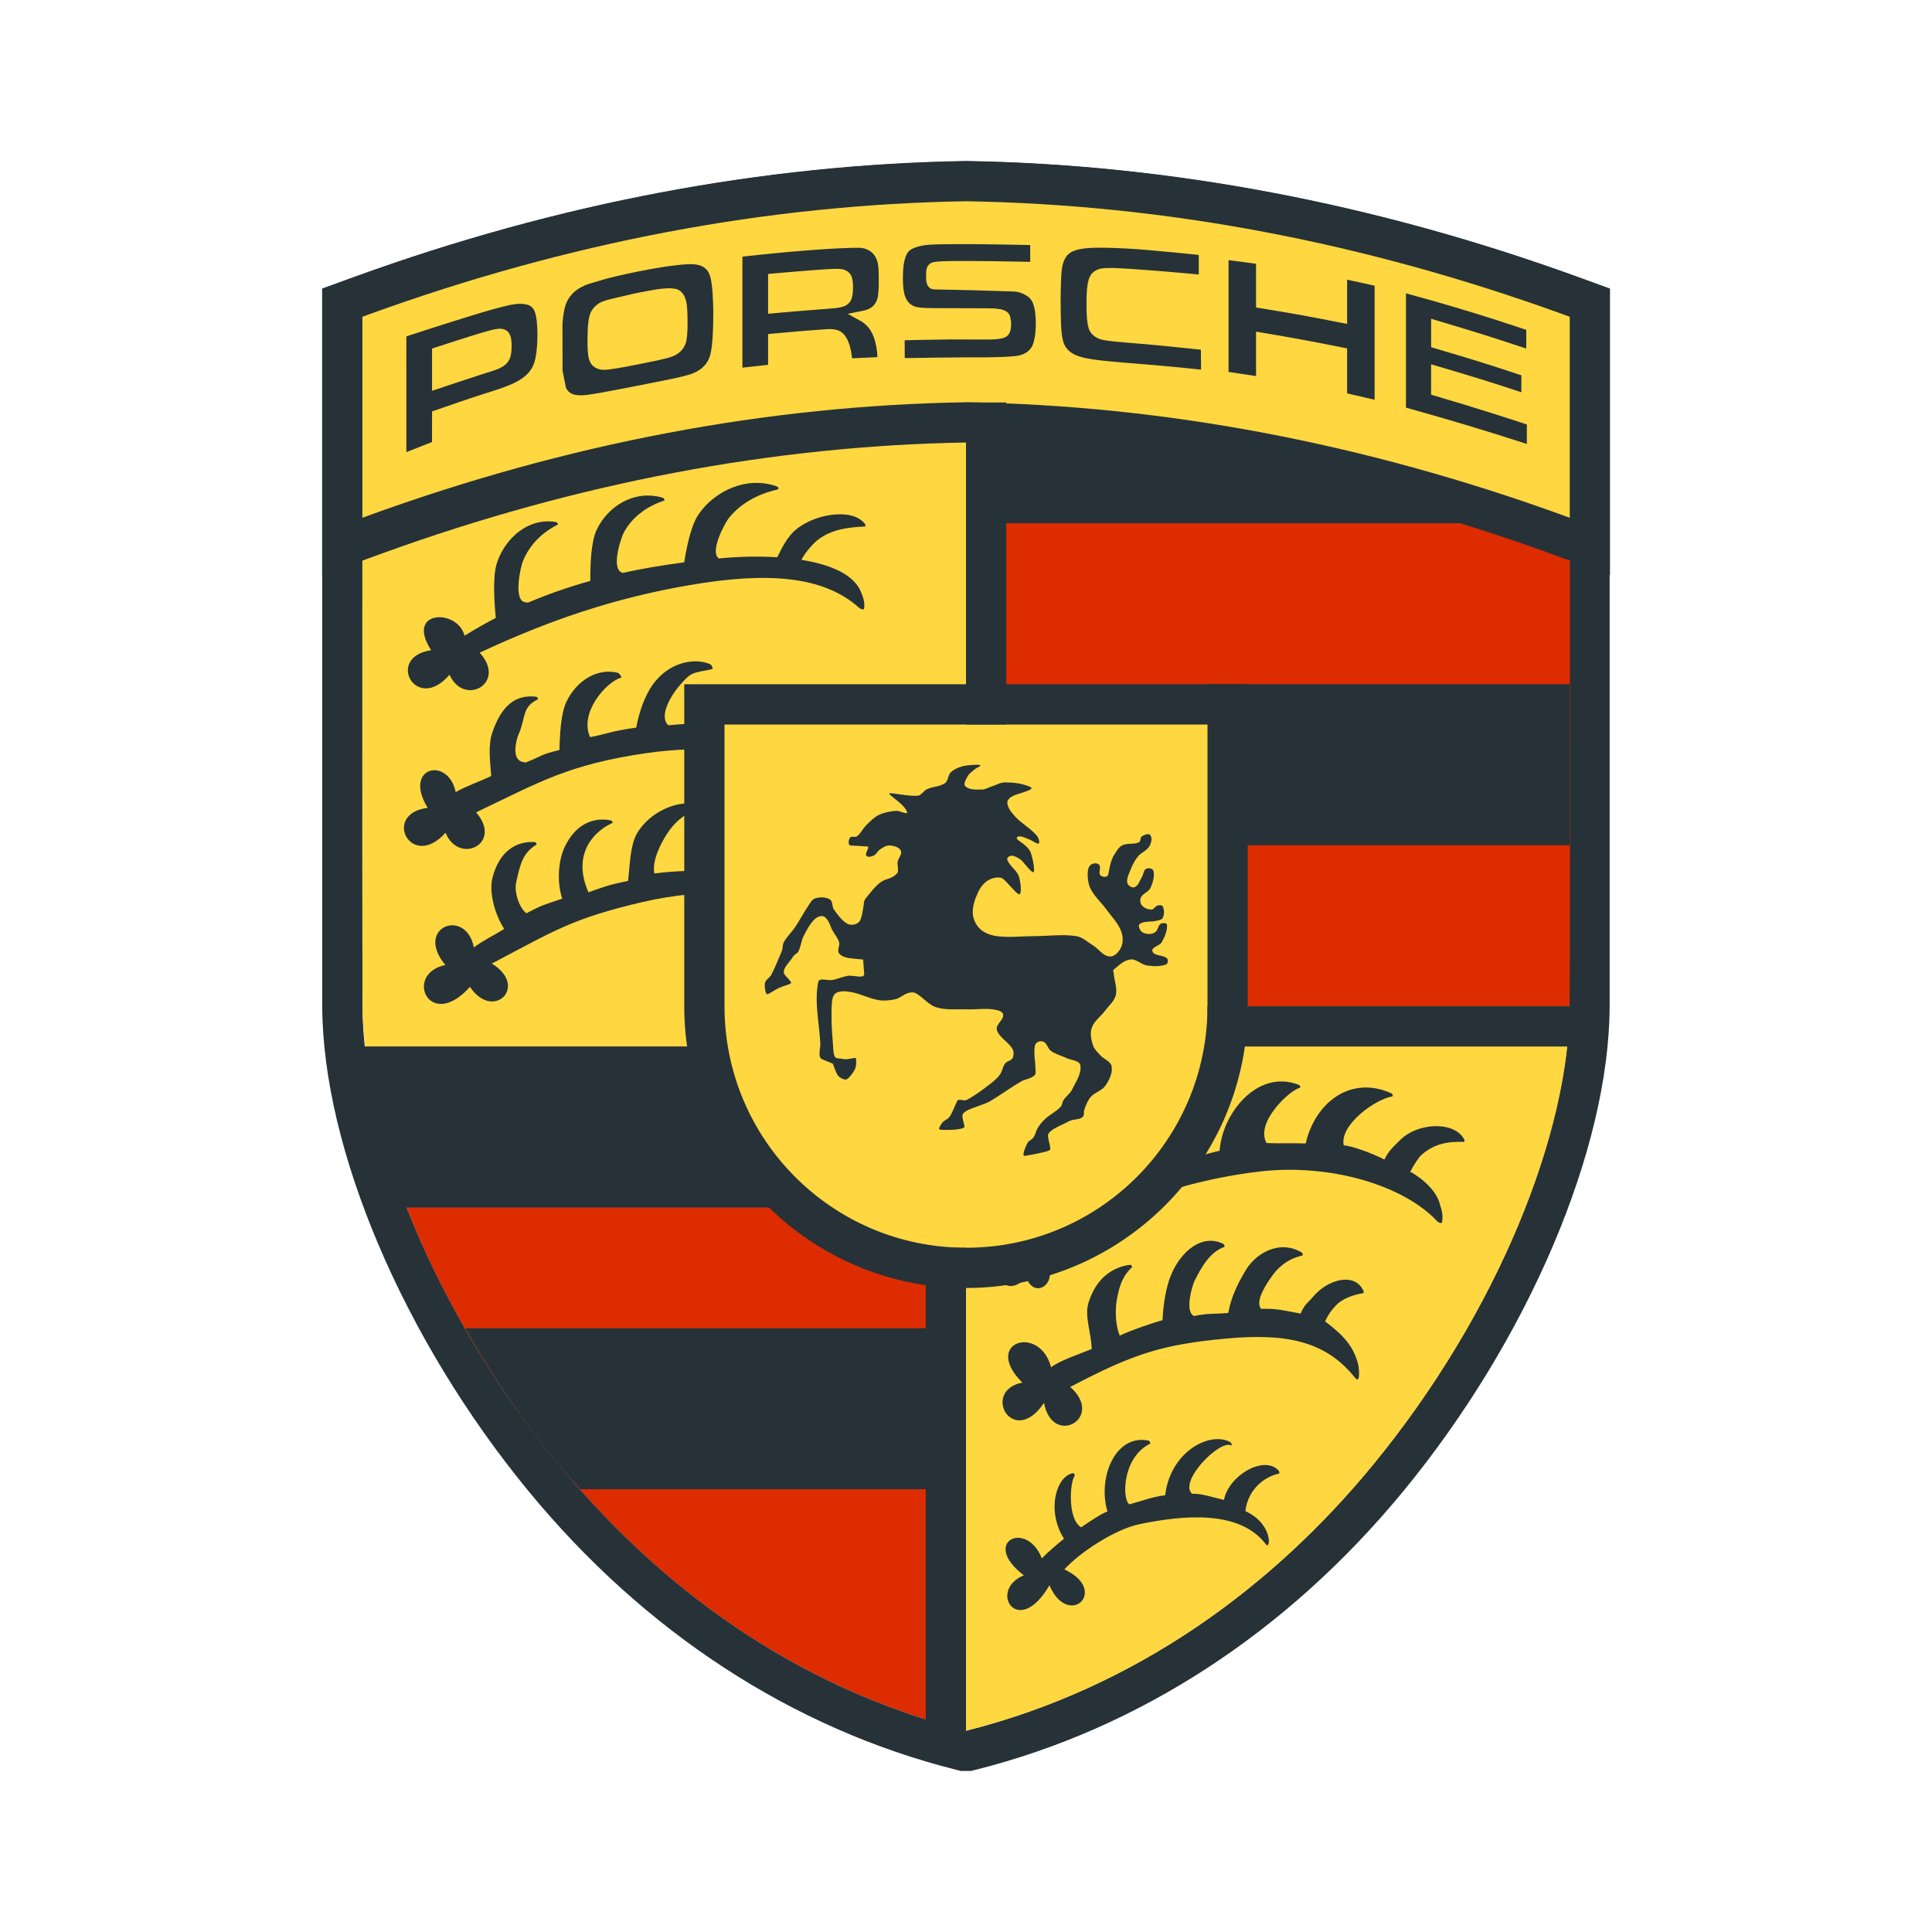
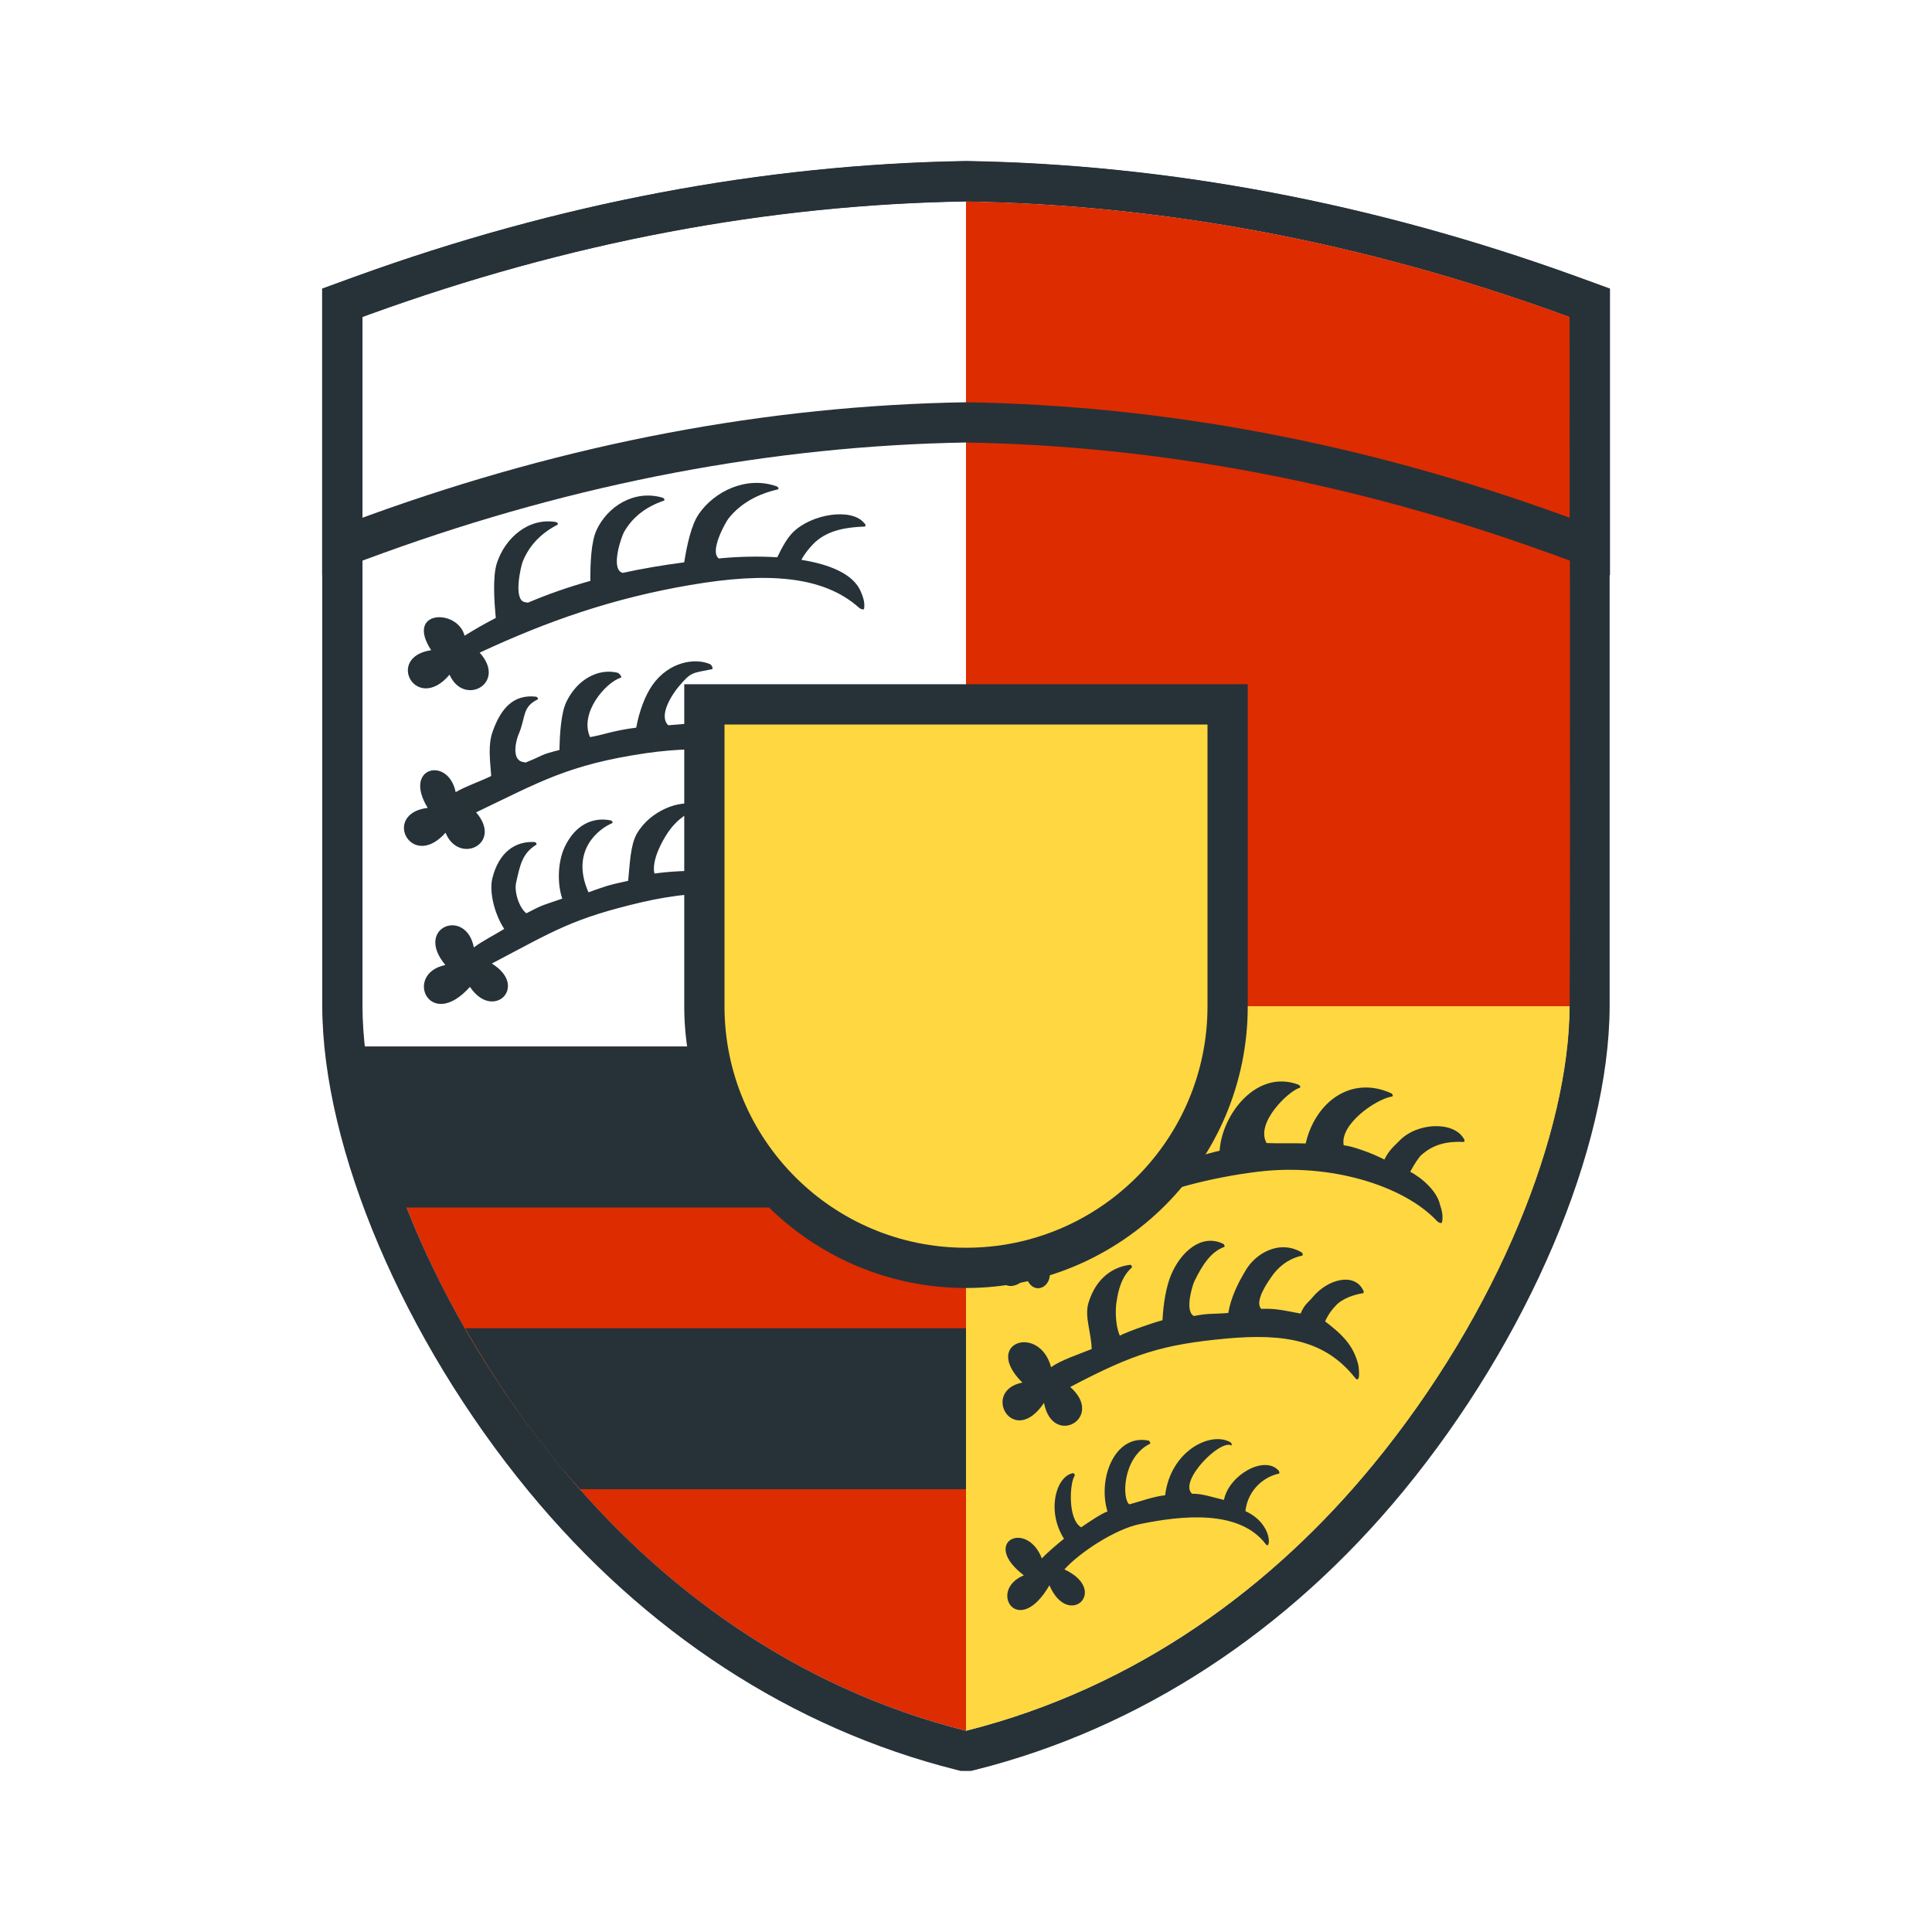
<svg xmlns="http://www.w3.org/2000/svg" viewBox="0 0 48 48" width="96px" height="96px">
  <path fill="#dd2c00" d="M9.068,26c0.323,3.018,2.001,6.973,4.831,10.412c2.448,2.974,5.823,5.512,10.098,6.588H24V26H9.068z" />
  <path fill="#263238" d="M24.001,5.006c4.938,0.081,9.877,1.017,14.817,2.807l0.172,0.063V25 c-0.009,3.1-1.747,7.582-4.897,11.412C31.646,39.387,28.273,41.924,24,43h-0.003c-4.273-1.076-7.647-3.613-10.093-6.588 C10.753,32.582,9.015,28.1,9.006,25V7.876l0.172-0.063c4.94-1.79,9.879-2.726,14.817-2.807H24.001 M24.009,4.006h-0.008h-0.005 C18.954,4.088,13.86,5.053,8.838,6.873L8.664,6.936l-0.658,0.24v0.7V25c0.011,3.547,2.022,8.275,5.125,12.047 c2.884,3.505,6.556,5.899,10.622,6.922l0.12,0.03h0.124h0.124l0.123-0.03c4.065-1.023,7.738-3.417,10.622-6.922 c3.103-3.773,5.114-8.5,5.125-12.044V7.876v-0.7l-0.658-0.24l-0.172-0.063c-5.024-1.821-10.119-2.785-15.143-2.867L24.009,4.006 L24.009,4.006z" />
  <path fill="#ffd740" d="M24,43c4.275-1.076,7.65-3.613,10.098-6.588c3.151-3.83,4.89-8.312,4.899-11.412H24V43z" />
  <path fill="#263238" d="M26.114 33.969c.224-.172.724-.335 1.008-.452-.008-.416-.183-.807-.079-1.149.19-.624.618-.898 1.044-.945.027.009.051.06.025.075-.239.22-.327.526-.376.872-.019.134-.038.53.085.813.249-.123.855-.33 1.061-.382.021-.414.088-.82.209-1.117.24-.585.767-1.045 1.299-.781.028.014.05.069.021.079-.331.119-.544.458-.733.841-.056.113-.243.737-.027.866.004.002.008.005.011.007.381-.075.444-.042.854-.076.071-.407.248-.746.408-1.017.243-.454.852-.816 1.41-.49.03.018.048.076.015.083-.381.082-.629.327-.771.542-.072.104-.42.59-.244.781.02-.001.04-.001.06-.002.328-.01.564.054.919.118.101-.24.193-.276.299-.406.377-.455 1.034-.615 1.251-.181.021.024.026.084-.002.082-.2.03-.527.127-.692.328-.043.043-.149.157-.248.371.444.337.704.605.822 1.068.021.084.069.542-.098.308-.725-.891-1.702-1.085-3.178-.949-1.574.146-2.296.369-3.878 1.203.872.765-.438 1.513-.651.395-.767 1.139-1.576-.296-.539-.505C24.395 33.35 25.829 32.887 26.114 33.969L26.114 33.969zM28.799 29.037c.566-.186 1.186-.379 1.502-.447.059-.91.927-2.034 1.958-1.641.038.014.066.069.028.079-.265.072-1.108.869-.819 1.371.211.011.789.001.972.01.228-1.004 1.105-1.703 2.12-1.249.039.018.063.076.021.083-.398.065-1.3.689-1.197 1.212.186.012.683.183 1.011.354.118-.241.25-.341.376-.47.44-.455 1.341-.487 1.594-.052.025.024.031.084-.002.083-.389-.013-.729.041-1.052.328-.049.043-.16.2-.275.414.315.166.67.497.738.811.051.153.085.286.052.445-.009.042-.095.001-.123-.03-.832-.891-2.67-1.446-4.451-1.227-1.191.146-2.349.46-3.32.883C28.257 29.708 28.548 29.387 28.799 29.037L28.799 29.037zM26.174 31.065c-.082.073-.159.147-.231.223.429.565-.244 1.03-.443.453-.504.532-.903-.086-.573-.345C25.361 31.33 25.778 31.218 26.174 31.065L26.174 31.065zM25.884 38.718c.119-.128.406-.375.551-.488-.443-.694-.195-1.569.233-1.631.022.009.047.057.028.073-.116.165-.177 1.071.166 1.274.171-.119.506-.345.653-.394-.251-.828.19-1.939 1.028-1.759.023.013.047.067.027.077-.693.345-.695 1.382-.511 1.505.275-.073.587-.193.889-.226.133-1.102 1.129-1.6 1.623-1.316.024.016.045.072.021.079-.278-.161-1.316.891-.976 1.2.244-.009.52.091.793.153.117-.608.993-1.12 1.356-.732.02.023.031.08.01.079-.333.065-.767.369-.834.931.701.322.625.995.507.821-.656-.861-2.066-.718-3.134-.497-.622.128-1.5.713-1.87 1.125 1.127.524.1 1.49-.371.394-.78 1.344-1.541.122-.636-.247C24.351 38.31 25.507 37.748 25.884 38.718L25.884 38.718z" />
-   <path fill="#ffd740" d="M24.005,5.046v-0.04c-4.94,0.081-9.881,1.017-14.824,2.807L9.009,7.876c0,0-0.021,14.313,0,17.124V25 H9.006c0.001,0.317,0.032,0.657,0.069,1H24v-1h0.009V5.014L24.005,5.046z" />
  <path fill="#263238" d="M11.542 15.794c.256-.159.514-.306.776-.442-.038-.401-.083-1.026.028-1.365.202-.619.783-1.132 1.463-1.018.037.006.072.053.038.07-.384.198-.687.491-.857.905-.051.122-.24.946.04 1.014.03.007.059.012.089.014.499-.212 1.014-.391 1.548-.54-.002-.401.015-.962.153-1.26.27-.585.929-1.014 1.639-.808.038.011.071.062.034.075-.423.144-.77.392-.989.779-.065.114-.338.904-.049 1.01.005.002.011.004.016.005.49-.107.997-.193 1.528-.262.063-.399.171-.922.36-1.197.392-.571 1.187-.956 1.936-.692.04.014.068.069.026.078-.49.113-.913.338-1.215.713-.086.106-.487.834-.246 1.002.026-.003.051-.005.078-.008.426-.039.907-.051 1.373-.022.114-.241.245-.472.376-.606.458-.472 1.478-.636 1.79-.236.03.021.04.078.003.079-.434.017-.883.08-1.221.381-.051.046-.236.231-.349.446.704.112 1.291.351 1.476.787.061.145.104.27.083.425-.005.041-.094.008-.124-.02-.892-.802-2.296-.892-4.195-.567-1.912.327-3.523.884-5.233 1.681.692.762-.395 1.351-.748.547-.828.975-1.605-.439-.457-.608C10.058 15.15 11.368 15.115 11.542 15.794L11.542 15.794zM11.773 23.538c.228-.17.519-.312.754-.459-.244-.377-.38-.925-.292-1.27.161-.628.556-.915 1.047-.889.034.005.067.05.037.069-.344.215-.399.504-.496.939-.052.234.077.628.254.762.442-.232.428-.201.892-.364-.137-.408-.101-.944.062-1.286.261-.55.696-.747 1.143-.658.034.009.064.057.033.07-.341.145-1.041.686-.587 1.717.425-.148.449-.171.986-.285.042-.402.053-.885.215-1.169.336-.589 1.105-.856 1.462-.717.037.012.065.066.027.077-.203.134-.462.232-.724.62-.141.209-.402.688-.327 1.008.388-.056.89-.077 1.317-.067.095-.246.277-.55.391-.69.078-.096.179-.163.294-.208v1.451c-.732-.035-1.538.045-2.307.224-1.738.406-2.188.713-3.735 1.526.929.571.029 1.44-.543.579-1.01 1.129-1.656-.327-.611-.543C10.281 23.039 11.576 22.536 11.773 23.538L11.773 23.538zM11.321 19.681c.26-.153.618-.27.883-.401-.029-.402-.084-.768.036-1.105.217-.614.543-.926 1.076-.866.036.007.07.055.037.071-.388.19-.288.452-.468.862-.054.121-.189.611.088.685.03.008.059.013.089.017.496-.201.322-.18.838-.311.007-.384.036-.921.175-1.203.271-.555.792-.834 1.273-.715.036.011.114.108.079.12-.381.12-1.038.878-.767 1.478.336-.055.554-.159 1.147-.235.073-.398.217-.8.412-1.071.405-.563 1.041-.67 1.421-.507.04.015.09.117.048.126-.492.102-.509.058-.821.426-.168.198-.514.725-.264.967.426-.03.715-.078 1.179-.039.12-.238.208-.56.342-.692C19 17 19 17 19.652 17.091c.03.022.039.079.002.079-.434.007-.595.131-.94.425-.034.03-.118.129-.205.253H18.26v.799c-.719-.062-1.488-.041-2.222.067-1.919.284-2.625.711-4.209 1.469.674.777-.426 1.317-.76.506-.851.956-1.594-.475-.443-.618C9.998 19.05 11.14 18.785 11.321 19.681L11.321 19.681zM24 33H11.557c.664 1.159 1.438 2.313 2.343 3.412.165.2.344.392.517.588H24V33zM22 26H9c.003 1.172.256 2.543.737 4H22V26z" />
  <path fill="#dd2c00" d="M38.997,7.876l-0.172-0.063c-4.942-1.79-9.883-2.726-14.824-2.807L24,5.014V25h14.997v-0.001 C39.018,22.189,38.997,7.876,38.997,7.876z" />
-   <path fill="#263238" d="M30 17H39V21H30zM24 9H39V13H24z" />
-   <path fill="#ffd740" d="M38.657,13.271c-4.867-1.763-9.798-2.697-14.656-2.777c-4.858,0.08-9.789,1.015-14.655,2.777 l-0.843,0.306V7.521l0.5-0.184C13.979,5.536,19.021,4.582,23.99,4.5c4.991,0.082,10.033,1.036,15.008,2.837L39.5,7.521v6.056 L38.657,13.271z" />
  <path fill="#263238" d="M24.004,5c4.94,0.081,9.881,1.017,14.824,2.807L39,7.87v4.994l-0.172-0.063 c-4.942-1.79-9.883-2.726-14.824-2.807l-0.005,0.04v-0.04c-4.94,0.081-9.881,1.017-14.824,2.807l-0.172,0.063V7.87l0.172-0.063 C14.117,6.017,19.058,5.081,23.999,5H24.004 M24.012,4h-0.008h-0.005c-5.043,0.083-10.14,1.047-15.164,2.867L8.66,6.93L8.003,7.17 v0.7v4.994v1.429l1.342-0.489l0.172-0.063c4.809-1.742,9.683-2.666,14.484-2.747c4.801,0.08,9.674,1.005,14.486,2.747l0.171,0.062 L40,14.293v-1.429V7.87v-0.7l-0.658-0.24L39.17,6.868C34.144,5.047,29.047,4.083,24.02,4L24.012,4L24.012,4z" />
-   <path fill="#263238" d="M11.197,8.003c0.359-0.113,0.718-0.226,1.082-0.328c0.134-0.037,0.269-0.072,0.406-0.101 c0.144-0.028,0.298-0.042,0.439,0.003L13.172,7.6c0.049,0.032,0.078,0.064,0.103,0.115c0.037,0.09,0.051,0.183,0.062,0.279 c0.02,0.207,0.02,0.416,0.004,0.624c-0.015,0.164-0.034,0.332-0.103,0.483c-0.032,0.062-0.068,0.115-0.114,0.168 c-0.037,0.039-0.074,0.073-0.117,0.106C12.921,9.44,12.83,9.49,12.731,9.535c-0.234,0.105-0.48,0.178-0.724,0.255 c-0.427,0.137-0.85,0.285-1.273,0.432l-0.001,0.76c-0.212,0.083-0.425,0.167-0.637,0.251V8.357 C10.463,8.238,10.829,8.119,11.197,8.003L11.197,8.003z M10.734,9.71c0.426-0.143,0.851-0.286,1.279-0.423 c0.13-0.042,0.263-0.08,0.39-0.132L12.5,9.101l0.044-0.032l0.039-0.036l0.034-0.04l0.029-0.044l0.034-0.079 c0.013-0.05,0.021-0.097,0.026-0.148c0.009-0.125,0.011-0.252-0.024-0.373l-0.03-0.065l-0.032-0.04L12.58,8.209l-0.048-0.023 l-0.05-0.014l-0.05-0.005l-0.051,0.001c-0.129,0.015-0.256,0.053-0.379,0.089c-0.425,0.126-0.846,0.267-1.268,0.403L10.734,9.71 L10.734,9.71z M16.11,6.696c0.285-0.052,0.571-0.099,0.86-0.124c0.095-0.008,0.187-0.012,0.282-0.006 c0.046,0.006,0.088,0.013,0.132,0.026c0.037,0.013,0.067,0.027,0.101,0.047c0.03,0.021,0.053,0.041,0.077,0.067 c0.023,0.031,0.04,0.059,0.057,0.093c0.02,0.049,0.034,0.096,0.045,0.147c0.033,0.175,0.041,0.352,0.05,0.529 c0.009,0.201,0.01,0.401,0.004,0.602c-0.003,0.084-0.007,0.168-0.011,0.253c-0.01,0.154-0.019,0.311-0.055,0.462 c-0.009,0.037-0.021,0.073-0.034,0.109c-0.025,0.057-0.053,0.105-0.09,0.155l-0.095,0.095l-0.121,0.08 c-0.049,0.025-0.098,0.045-0.149,0.064c-0.207,0.065-0.422,0.108-0.633,0.151c-0.434,0.089-0.869,0.172-1.304,0.255 c-0.211,0.04-0.421,0.08-0.632,0.109c-0.059,0.007-0.117,0.012-0.175,0.013L14.287,9.81c-0.036-0.01-0.065-0.02-0.098-0.035 l-0.072-0.055l-0.055-0.081L13.976,9.21l-0.002-1.154c0.009-0.136,0.025-0.27,0.056-0.403l0.035-0.114 c0.026-0.061,0.054-0.113,0.092-0.168l0.097-0.107l0.079-0.064c0.086-0.058,0.173-0.102,0.272-0.139l0.475-0.141 C15.42,6.833,15.764,6.761,16.11,6.696L16.11,6.696z M15.779,7.288l-0.683,0.161c-0.055,0.017-0.108,0.035-0.16,0.058l-0.051,0.027 l-0.048,0.033l-0.044,0.036l-0.039,0.041L14.718,7.69l-0.03,0.048c-0.021,0.045-0.037,0.086-0.049,0.134 c-0.036,0.164-0.039,0.334-0.042,0.502c-0.002,0.176-0.005,0.357,0.031,0.531l0.022,0.068l0.034,0.064l0.048,0.055l0.059,0.043 l0.067,0.03l0.072,0.018l0.076,0.006c0.047-0.002,0.091-0.005,0.138-0.011c0.264-0.035,0.528-0.09,0.789-0.142 c0.217-0.043,0.434-0.085,0.649-0.141c0.047-0.012,0.09-0.027,0.136-0.043l0.071-0.034l0.064-0.041l0.057-0.049l0.049-0.056 L17,8.611l0.031-0.068l0.02-0.07c0.036-0.189,0.032-0.382,0.03-0.573c-0.002-0.1-0.004-0.201-0.014-0.301l-0.012-0.08 c-0.013-0.056-0.027-0.105-0.05-0.158L16.98,7.316l-0.031-0.041l-0.038-0.037l-0.044-0.03L16.82,7.186l-0.05-0.012L16.66,7.162 c-0.113-0.001-0.224,0.009-0.336,0.026C16.142,7.217,15.961,7.253,15.779,7.288L15.779,7.288z M20.143,6.214 c0.33-0.025,0.66-0.046,0.992-0.056c0.071-0.002,0.143-0.003,0.214-0.002c0.079,0.003,0.146,0.019,0.217,0.053 c0.026,0.013,0.049,0.028,0.073,0.045c0.053,0.042,0.086,0.084,0.119,0.142c0.022,0.045,0.038,0.088,0.05,0.136 c0.02,0.108,0.022,0.221,0.024,0.33c0.002,0.137,0.002,0.274-0.01,0.41c-0.005,0.054-0.011,0.107-0.026,0.159l-0.021,0.055 c-0.02,0.038-0.039,0.068-0.066,0.101l-0.06,0.052c-0.028,0.018-0.056,0.034-0.087,0.047c-0.045,0.017-0.091,0.028-0.138,0.038 l-0.361,0.073l0.356,0.198c0.048,0.033,0.089,0.067,0.129,0.109l0.043,0.051c0.056,0.078,0.095,0.156,0.127,0.246 c0.05,0.153,0.076,0.312,0.081,0.472c-0.21,0.009-0.421,0.018-0.63,0.029c-0.01-0.113-0.032-0.222-0.063-0.331l-0.048-0.123 l-0.032-0.058l-0.037-0.056l-0.044-0.049L20.89,8.242l-0.064-0.034c-0.039-0.011-0.076-0.021-0.117-0.027 c-0.084-0.01-0.169-0.003-0.253,0.003c-0.407,0.03-0.814,0.062-1.22,0.101l-0.153,0.014v0.765c-0.213,0.023-0.426,0.046-0.638,0.07 V6.376C19.01,6.313,19.576,6.257,20.143,6.214L20.143,6.214z M19.083,7.795c0.423-0.039,0.847-0.075,1.271-0.107 c0.146-0.011,0.292-0.022,0.437-0.037c0.042-0.005,0.082-0.013,0.124-0.023l0.049-0.016l0.047-0.022l0.043-0.027l0.038-0.034 l0.032-0.04l0.024-0.043c0.013-0.034,0.022-0.065,0.03-0.101c0.018-0.117,0.019-0.235,0.008-0.353 c-0.007-0.045-0.015-0.084-0.031-0.128l-0.023-0.042l-0.031-0.04l-0.038-0.034l-0.043-0.026l-0.046-0.02L20.926,6.69 c-0.042-0.007-0.081-0.011-0.123-0.011c-0.208,0.002-0.418,0.02-0.625,0.035c-0.365,0.027-0.73,0.06-1.095,0.092V7.795L19.083,7.795 z M23.573,8.433c0.24,0.002,0.481,0.002,0.722,0.002c0.165,0,0.333,0.006,0.497-0.011c0.036-0.005,0.071-0.011,0.106-0.018 c0.034-0.01,0.062-0.02,0.093-0.036l0.037-0.028l0.031-0.035l0.024-0.039l0.016-0.041l0.019-0.084l0.004-0.126L25.1,7.877 l-0.011-0.035L25.07,7.805L25.042,7.77l-0.039-0.032l-0.042-0.023l-0.09-0.031l-0.162-0.021L24.513,7.66l-1.331-0.005 c-0.13-0.001-0.262-0.002-0.39-0.023c-0.034-0.008-0.067-0.015-0.099-0.03L22.653,7.58l-0.036-0.026l-0.033-0.03l-0.03-0.034 l-0.026-0.038C22.5,7.4,22.479,7.35,22.465,7.292c-0.031-0.144-0.033-0.295-0.032-0.442c0.005-0.179,0.014-0.367,0.092-0.532 c0.017-0.03,0.034-0.055,0.057-0.08c0.089-0.081,0.215-0.112,0.332-0.136c0.124-0.024,0.25-0.027,0.376-0.031 c0.288-0.006,0.578-0.005,0.867-0.006c0.479,0.005,0.959,0.012,1.438,0.023v0.417c-0.634-0.012-1.269-0.024-1.904-0.02 c-0.144,0.002-0.289,0.003-0.432,0.017c-0.032,0.004-0.061,0.01-0.092,0.017l-0.052,0.024l-0.046,0.04L23.039,6.63l-0.018,0.048 l-0.012,0.087c-0.002,0.072-0.002,0.143,0.004,0.215l0.009,0.048l0.018,0.053l0.037,0.054l0.062,0.043l0.065,0.012 c0.666,0.011,1.333,0.029,1.998,0.053l0.082,0.01c0.103,0.025,0.207,0.071,0.286,0.142c0.036,0.037,0.064,0.075,0.086,0.121 c0.06,0.145,0.073,0.311,0.078,0.466c0.002,0.18-0.007,0.362-0.058,0.536c-0.009,0.025-0.018,0.05-0.028,0.075l-0.034,0.057 c-0.027,0.035-0.054,0.062-0.089,0.091c-0.062,0.042-0.126,0.071-0.2,0.089c-0.107,0.021-0.22,0.027-0.33,0.034 c-0.327,0.017-0.653,0.016-0.979,0.014c-0.513,0.003-1.025,0.01-1.538,0.019c-0.002-0.148-0.002-0.296-0.002-0.443 c0.346-0.009,0.691-0.016,1.037-0.019H23.573L23.573,8.433z M27.956,9.012c-0.269-0.023-0.538-0.045-0.804-0.083 c-0.117-0.018-0.234-0.039-0.346-0.075c-0.059-0.02-0.112-0.045-0.164-0.075c-0.037-0.023-0.067-0.047-0.098-0.076 c-0.03-0.031-0.053-0.059-0.076-0.094c-0.021-0.038-0.037-0.074-0.051-0.114c-0.04-0.145-0.049-0.298-0.056-0.447 c-0.012-0.37-0.015-0.74,0.001-1.11l0.005-0.092c0.012-0.17,0.027-0.339,0.132-0.483c0.034-0.042,0.071-0.073,0.119-0.101 c0.131-0.068,0.288-0.089,0.434-0.1c0.155-0.01,0.31-0.009,0.466-0.006c0.31,0.008,0.621,0.024,0.93,0.05 c0.445,0.039,0.891,0.08,1.335,0.127V6.82c-0.589-0.056-1.18-0.106-1.769-0.144c-0.191-0.012-0.385-0.025-0.576-0.014l-0.094,0.012 l-0.064,0.019l-0.059,0.028l-0.055,0.038l-0.047,0.047L27.084,6.86l-0.028,0.06c-0.012,0.039-0.022,0.076-0.031,0.116 c-0.031,0.187-0.032,0.379-0.031,0.567c0.002,0.156,0.004,0.314,0.032,0.468c0.008,0.039,0.019,0.074,0.031,0.112l0.03,0.058 l0.039,0.053l0.047,0.046l0.054,0.038l0.059,0.031l0.063,0.023c0.052,0.012,0.102,0.023,0.155,0.03 c0.175,0.024,0.353,0.039,0.531,0.054c0.6,0.047,1.199,0.107,1.8,0.172c0.001,0.15,0.003,0.299,0.005,0.448v0.047 c-0.375-0.039-0.751-0.077-1.128-0.109C28.46,9.051,28.207,9.033,27.956,9.012L27.956,9.012z M32,7.771 c0.491,0.085,0.98,0.18,1.469,0.276V6.949c0.228,0.047,0.455,0.098,0.683,0.149v2.834c-0.228-0.054-0.455-0.107-0.683-0.159V8.656 c-0.39-0.079-0.781-0.156-1.172-0.227c-0.364-0.067-0.728-0.129-1.091-0.189v1.103c-0.228-0.035-0.455-0.07-0.683-0.102V6.463 c0.228,0.029,0.456,0.058,0.683,0.091v1.085C31.469,7.682,31.735,7.726,32,7.771L32,7.771z M37.195,7.956 c0.241,0.078,0.483,0.157,0.724,0.238v0.466c-0.704-0.237-1.414-0.46-2.127-0.669L35.556,7.92v0.706 c0.521,0.152,1.04,0.308,1.558,0.474c0.228,0.073,0.456,0.149,0.684,0.225v0.42c-0.666-0.221-1.336-0.429-2.01-0.626l-0.233-0.068 v0.755c0.501,0.147,1.001,0.298,1.498,0.455c0.294,0.093,0.588,0.188,0.881,0.285v0.484c-0.957-0.311-1.921-0.601-2.891-0.871 l-0.112-0.031V7.288C35.692,7.493,36.446,7.717,37.195,7.956L37.195,7.956z" />
-   <path fill="#ffd740" d="M24,31.5c-3.584,0-6.5-2.916-6.5-6.5v-7.5h13V25C30.5,28.584,27.584,31.5,24,31.5z" />
+   <path fill="#ffd740" d="M24,31.5c-3.584,0-6.5-2.916-6.5-6.5v-7.5h13V25z" />
  <path fill="#263238" d="M30,18v7c0,3.314-2.686,6-6,6h0c-3.314,0-6-2.686-6-6v-7H30 M31,17h-1H18h-1v1v7c0,3.86,3.14,7,7,7 c3.86,0,7-3.14,7-7v-7V17L31,17z" />
-   <path fill="#263238" d="M21.004 26.822c.058.011.188-.16.234-.253.046-.093.036-.255.026-.278-.011-.024-.156.025-.234.025s-.128-.014-.233-.025c-.106-.012-.091-.249-.104-.38-.031-.328-.046-.658-.026-.987.006-.091.025-.206.104-.253.104-.062.244-.045.363-.025.241.04.46.164.7.202.137.022.281.008.416-.025.112-.027.2-.117.311-.151.058-.018.128-.027.182 0 .187.095.317.291.519.354.247.077.518.041.778.051.207.007.418-.029.622 0 .095.014.241.034.26.126.027.133-.191.248-.156.38.054.197.291.3.39.48.036.067.035.16 0 .228-.034.064-.138.069-.182.126-.063.082-.069.194-.129.278-.063.088-.147.161-.234.228-.19.145-.382.294-.596.405-.069.036-.2-.044-.233.025-.061.126-.12.289-.182.38-.062.09-.138.095-.182.151-.044.056-.109.159-.078.177.032.018.314.013.415 0 .102-.013.165-.023.196-.048.032-.025-.022-.11-.04-.281-.017-.172.472-.244.7-.38.256-.151.495-.331.752-.48.107-.062.246-.07.337-.152.045-.041.026-.117.026-.177 0-.144-.033-.286-.026-.43.003-.07.001-.153.052-.202.043-.042.128-.055.181-.026.086.048.102.172.181.228.116.082.262.114.39.177.114.055.317.054.337.177.035.211-.114.414-.208.607-.047.098-.147.162-.207.253-.036.054-.033.131-.078.177-.114.117-.271.189-.389.303-.084.081-.161.173-.207.278-.026.059-.038.122-.078.178-.04.055-.119.072-.155.151-.037.079-.148.32-.052.303.095-.015.601-.104.622-.151.021-.048-.027-.17-.052-.329s.332-.274.519-.379c.102-.058.244-.03.337-.101.055-.044.025-.138.051-.202.043-.105.08-.218.156-.303.1-.113.277-.153.363-.278.095-.139.185-.315.155-.481-.022-.129-.198-.179-.285-.278-.069-.078-.151-.154-.181-.253-.043-.138-.075-.294-.026-.43.061-.17.229-.283.337-.43.091-.123.225-.231.26-.38.039-.174-.038-.354-.052-.531-.003-.034-.026-.079 0-.101.123-.104.253-.233.415-.253.146-.018.269.131.416.151.154.022.32.027.467-.025.049-.018.063-.116.026-.152-.096-.094-.323-.051-.363-.177-.034-.102.181-.133.233-.228.072-.132.139-.281.13-.43-.003-.051-.112-.052-.156-.025-.069.043-.067.151-.13.203-.048.039-.119.055-.181.051-.066-.005-.141-.026-.182-.076-.038-.046-.077-.144-.026-.177.117-.076.28-.04.416-.076.056-.015.133-.024.155-.076.038-.085.037-.192 0-.278-.016-.04-.087-.036-.129-.026-.061.016-.094.101-.156.101-.085 0-.179-.038-.234-.101-.045-.052-.055-.141-.026-.202.047-.097.188-.131.234-.228.063-.132.109-.287.077-.43-.013-.06-.126-.08-.181-.051-.068.036-.064.138-.104.203-.055.088-.085.212-.182.253-.063.027-.165-.035-.181-.101-.026-.11.037-.224.078-.329.046-.116.103-.231.182-.329.078-.099.221-.144.285-.253.048-.081.08-.202.026-.278-.04-.055-.149-.011-.208.025-.049.03-.025.128-.077.152-.128.059-.292.011-.416.076-.097.051-.149.161-.208.253-.109.169-.115.473-.156.506-.046.038-.145.023-.181-.025-.051-.069.033-.19-.026-.253-.046-.05-.154-.043-.207 0-.064.051-.078.148-.078.228 0 .129.017.265.078.38.098.187.264.334.39.506.126.174.286.332.362.532.049.126.057.281 0 .405-.049.11-.162.237-.284.228-.168-.013-.274-.191-.415-.278-.135-.082-.258-.203-.416-.228-.342-.054-.692 0-1.038 0-.311 0-.625.041-.934 0-.15-.02-.306-.075-.415-.177-.103-.097-.173-.24-.182-.38-.01-.182.052-.365.13-.531.055-.12.143-.237.26-.304.089-.051.232-.088.329-.051.097.037.375.423.441.402.065-.021.021-.349-.018-.452-.059-.153-.23-.25-.286-.405-.016-.045.055-.104.105-.101.096.007.188.062.26.126.038.035.233.297.285.284.051-.013-.023-.395-.078-.511-.074-.157-.309-.275-.329-.313-.016-.033.005-.063.043-.066.089-.007.174.045.26.076.08.029.193.122.234.101.04-.02-.005-.149-.052-.202-.159-.182-.384-.301-.545-.481-.084-.094-.174-.204-.182-.329-.004-.077.083-.145.157-.177.128-.057.303-.085.422-.156.046-.026.015-.052-.035-.072-.187-.076-.394-.101-.596-.101-.117 0-.225.066-.337.101-.078.024-.151.076-.233.076-.141 0-.312.018-.416-.076-.064-.058.012-.177.052-.253.04-.074.119-.121.182-.177.04-.036.178-.085.129-.101-.048-.016-.281-.007-.415.025-.112.027-.227.074-.311.152-.079.072-.063.225-.156.278-.177.101-.267.065-.452.151-.049.023-.142.145-.196.152-.241.032-.702-.088-.726-.051s.37.259.441.455c.032.088-.19-.036-.285-.025-.142.015-.288.039-.416.101-.12.059-.216.16-.311.253-.087.085-.136.207-.234.278-.049.036-.139-.015-.172.034-.039.057-.053.19.016.194l.415.025c.078.005-.069.164-.026.228.033.049.126.024.182 0 .066-.03.094-.112.156-.152.071-.046.148-.105.233-.101.105.005.239.036.286.126.044.086-.061.184-.078.278-.018.1.05.234-.026.303-.222.204-.295.032-.622.43-.261.318-.145.145-.233.557-.017.081-.035.179-.104.228-.071.049-.184.067-.26.025-.143-.079-.242-.223-.337-.354-.054-.074-.024-.206-.104-.253-.103-.061-.247-.063-.363-.025-.088.029-.131.128-.182.203-.114.163-.201.341-.312.506-.089.131-.209.241-.285.38-.038.069-.021.157-.052.228-.087.194-.16.394-.26.582-.04.075-.139.12-.156.203-.02.092.015.271.052.278.038.007.188-.106.286-.152.101-.047.298-.095.311-.126.013-.031-.103-.135-.156-.203-.102-.133.123-.31.207-.455.03-.052.103-.073.13-.126.061-.119.069-.26.129-.38.078-.153.159-.312.286-.43.058-.053.168-.095.233-.051.114.079.14.236.208.355.053.092.127.176.156.278.024.089-.06.206 0 .278.075.091.217.115.337.126l.26.026.026.354c.01.135-.279.024-.416.051-.123.024-.241.075-.363.101-.119.025-.34-.066-.363.051-.099.497.024 1.012.052 1.518.007.136-.077.352.052.405l.256.104c.044.1.078.23.133.3C20.877 26.791 20.946 26.811 21.004 26.822L21.004 26.822zM24 10H25V18H24zM23 31H24V43H23zM30 25H39V26H30z" />
</svg>